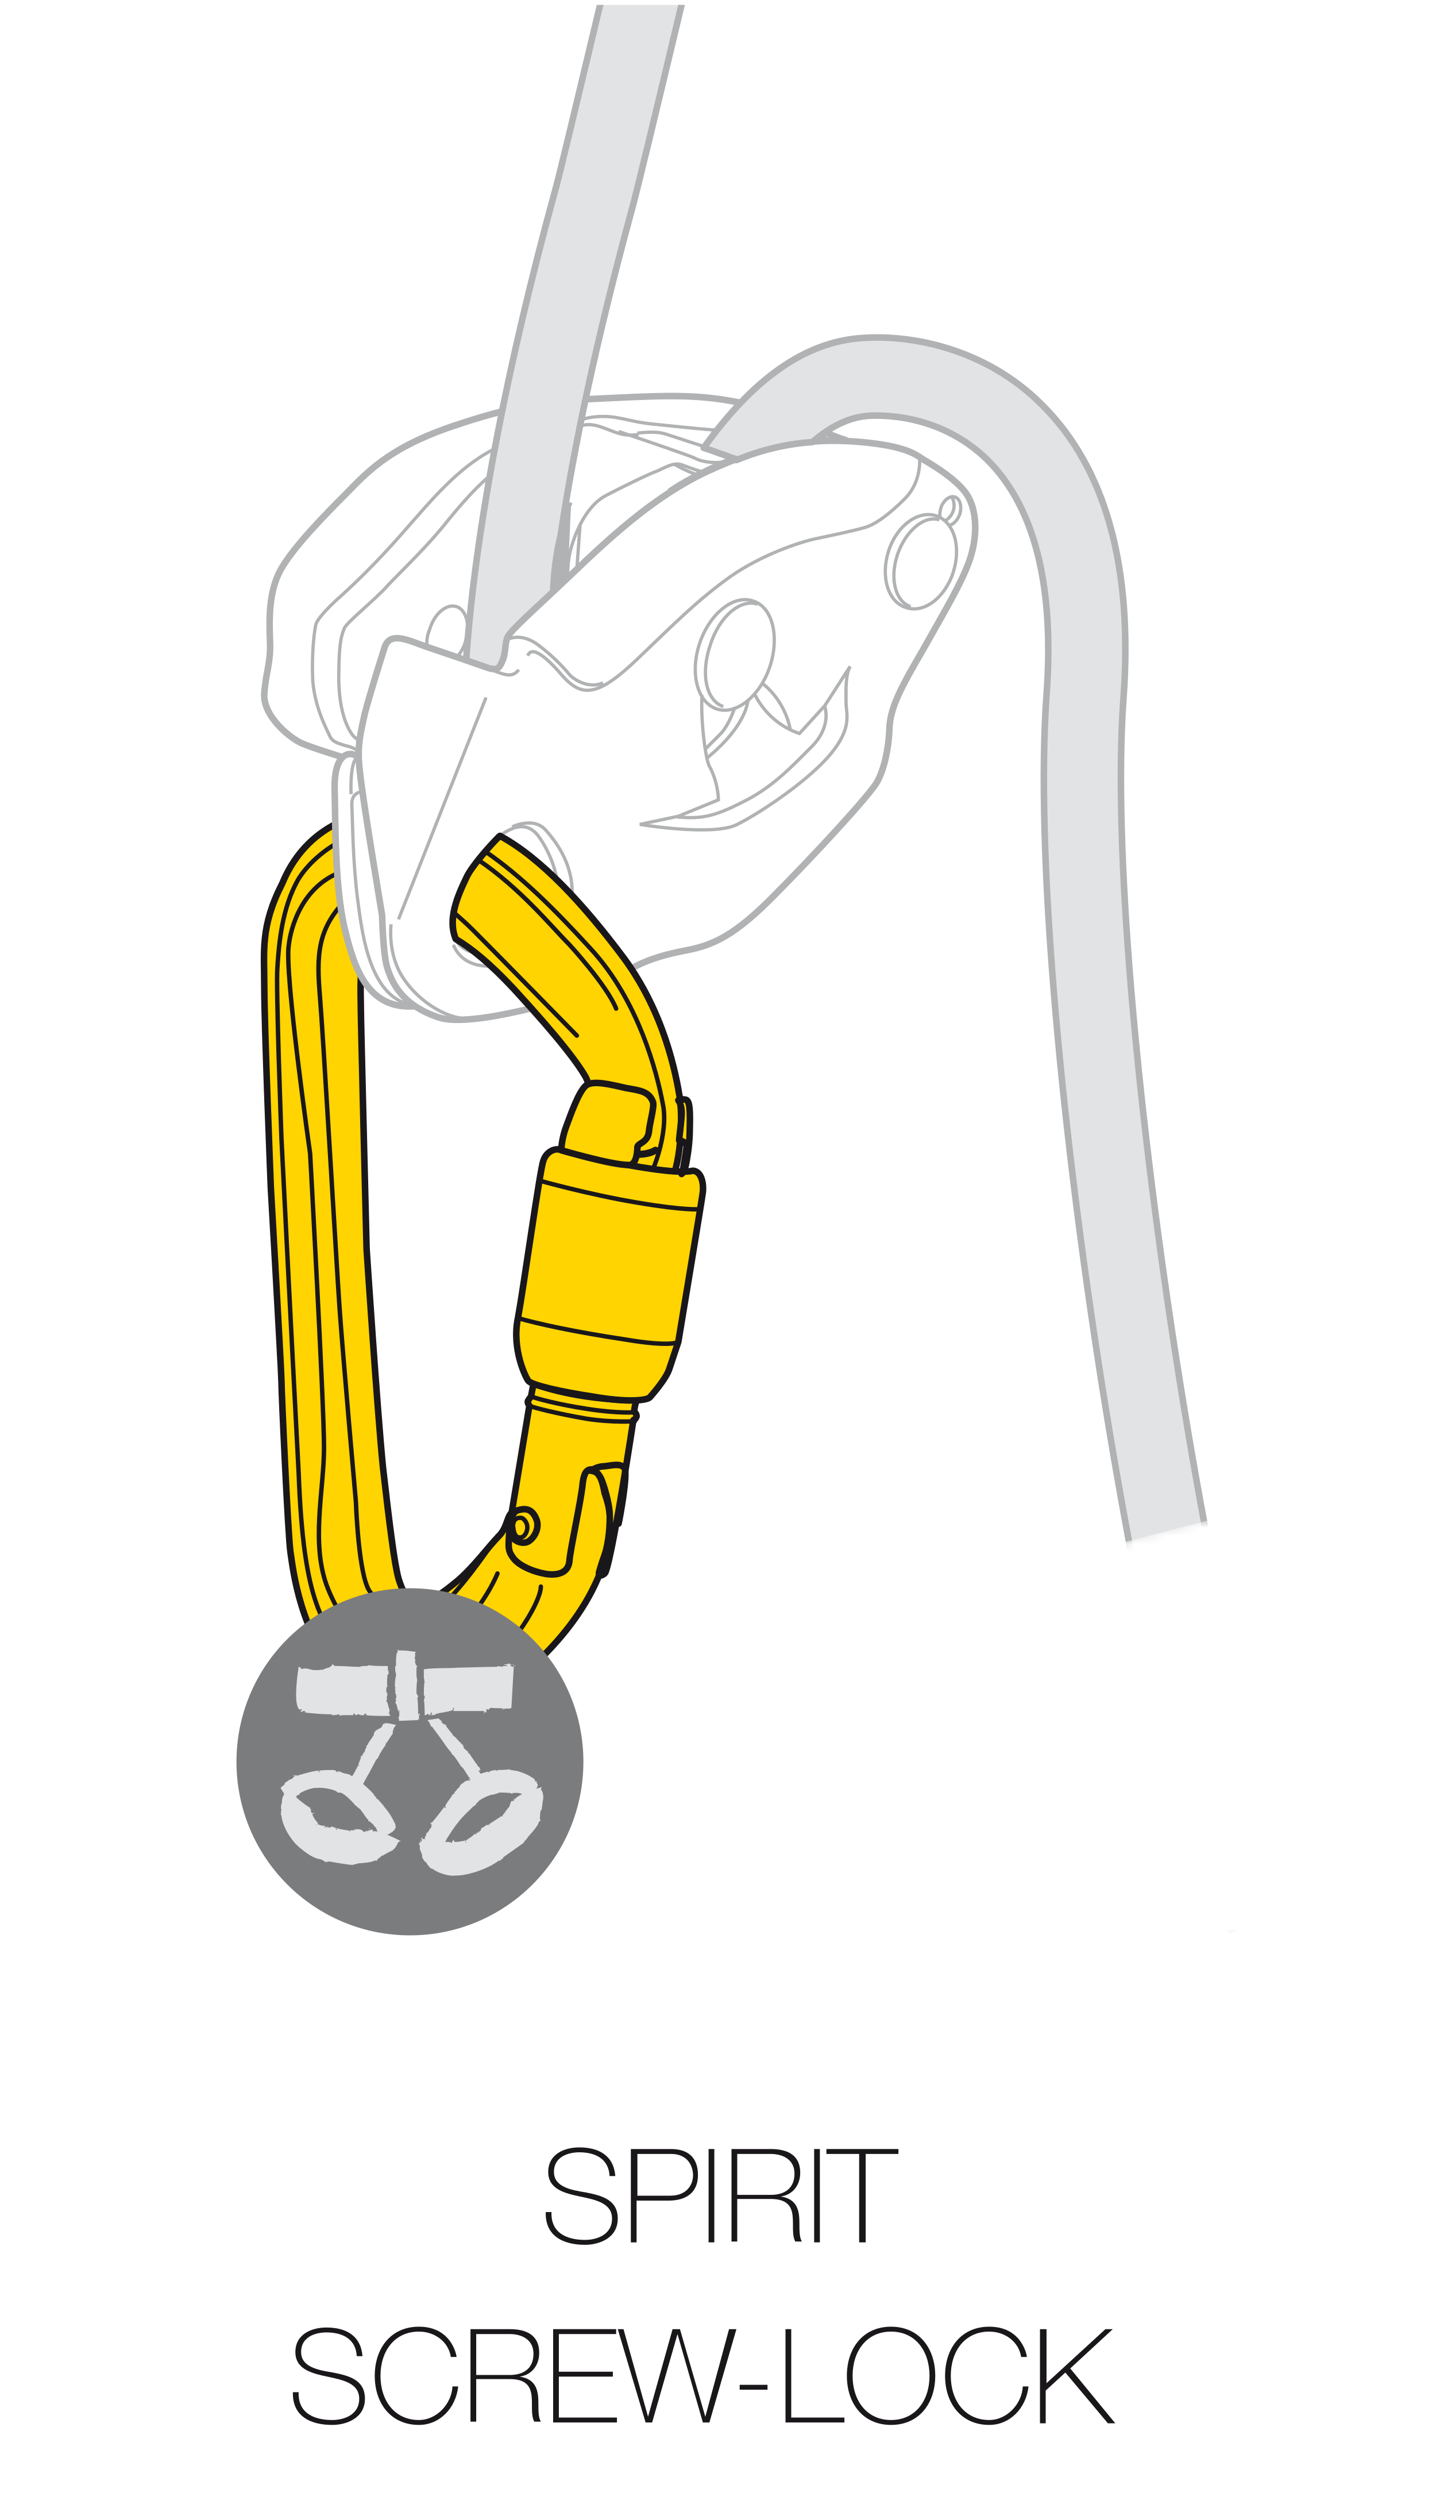
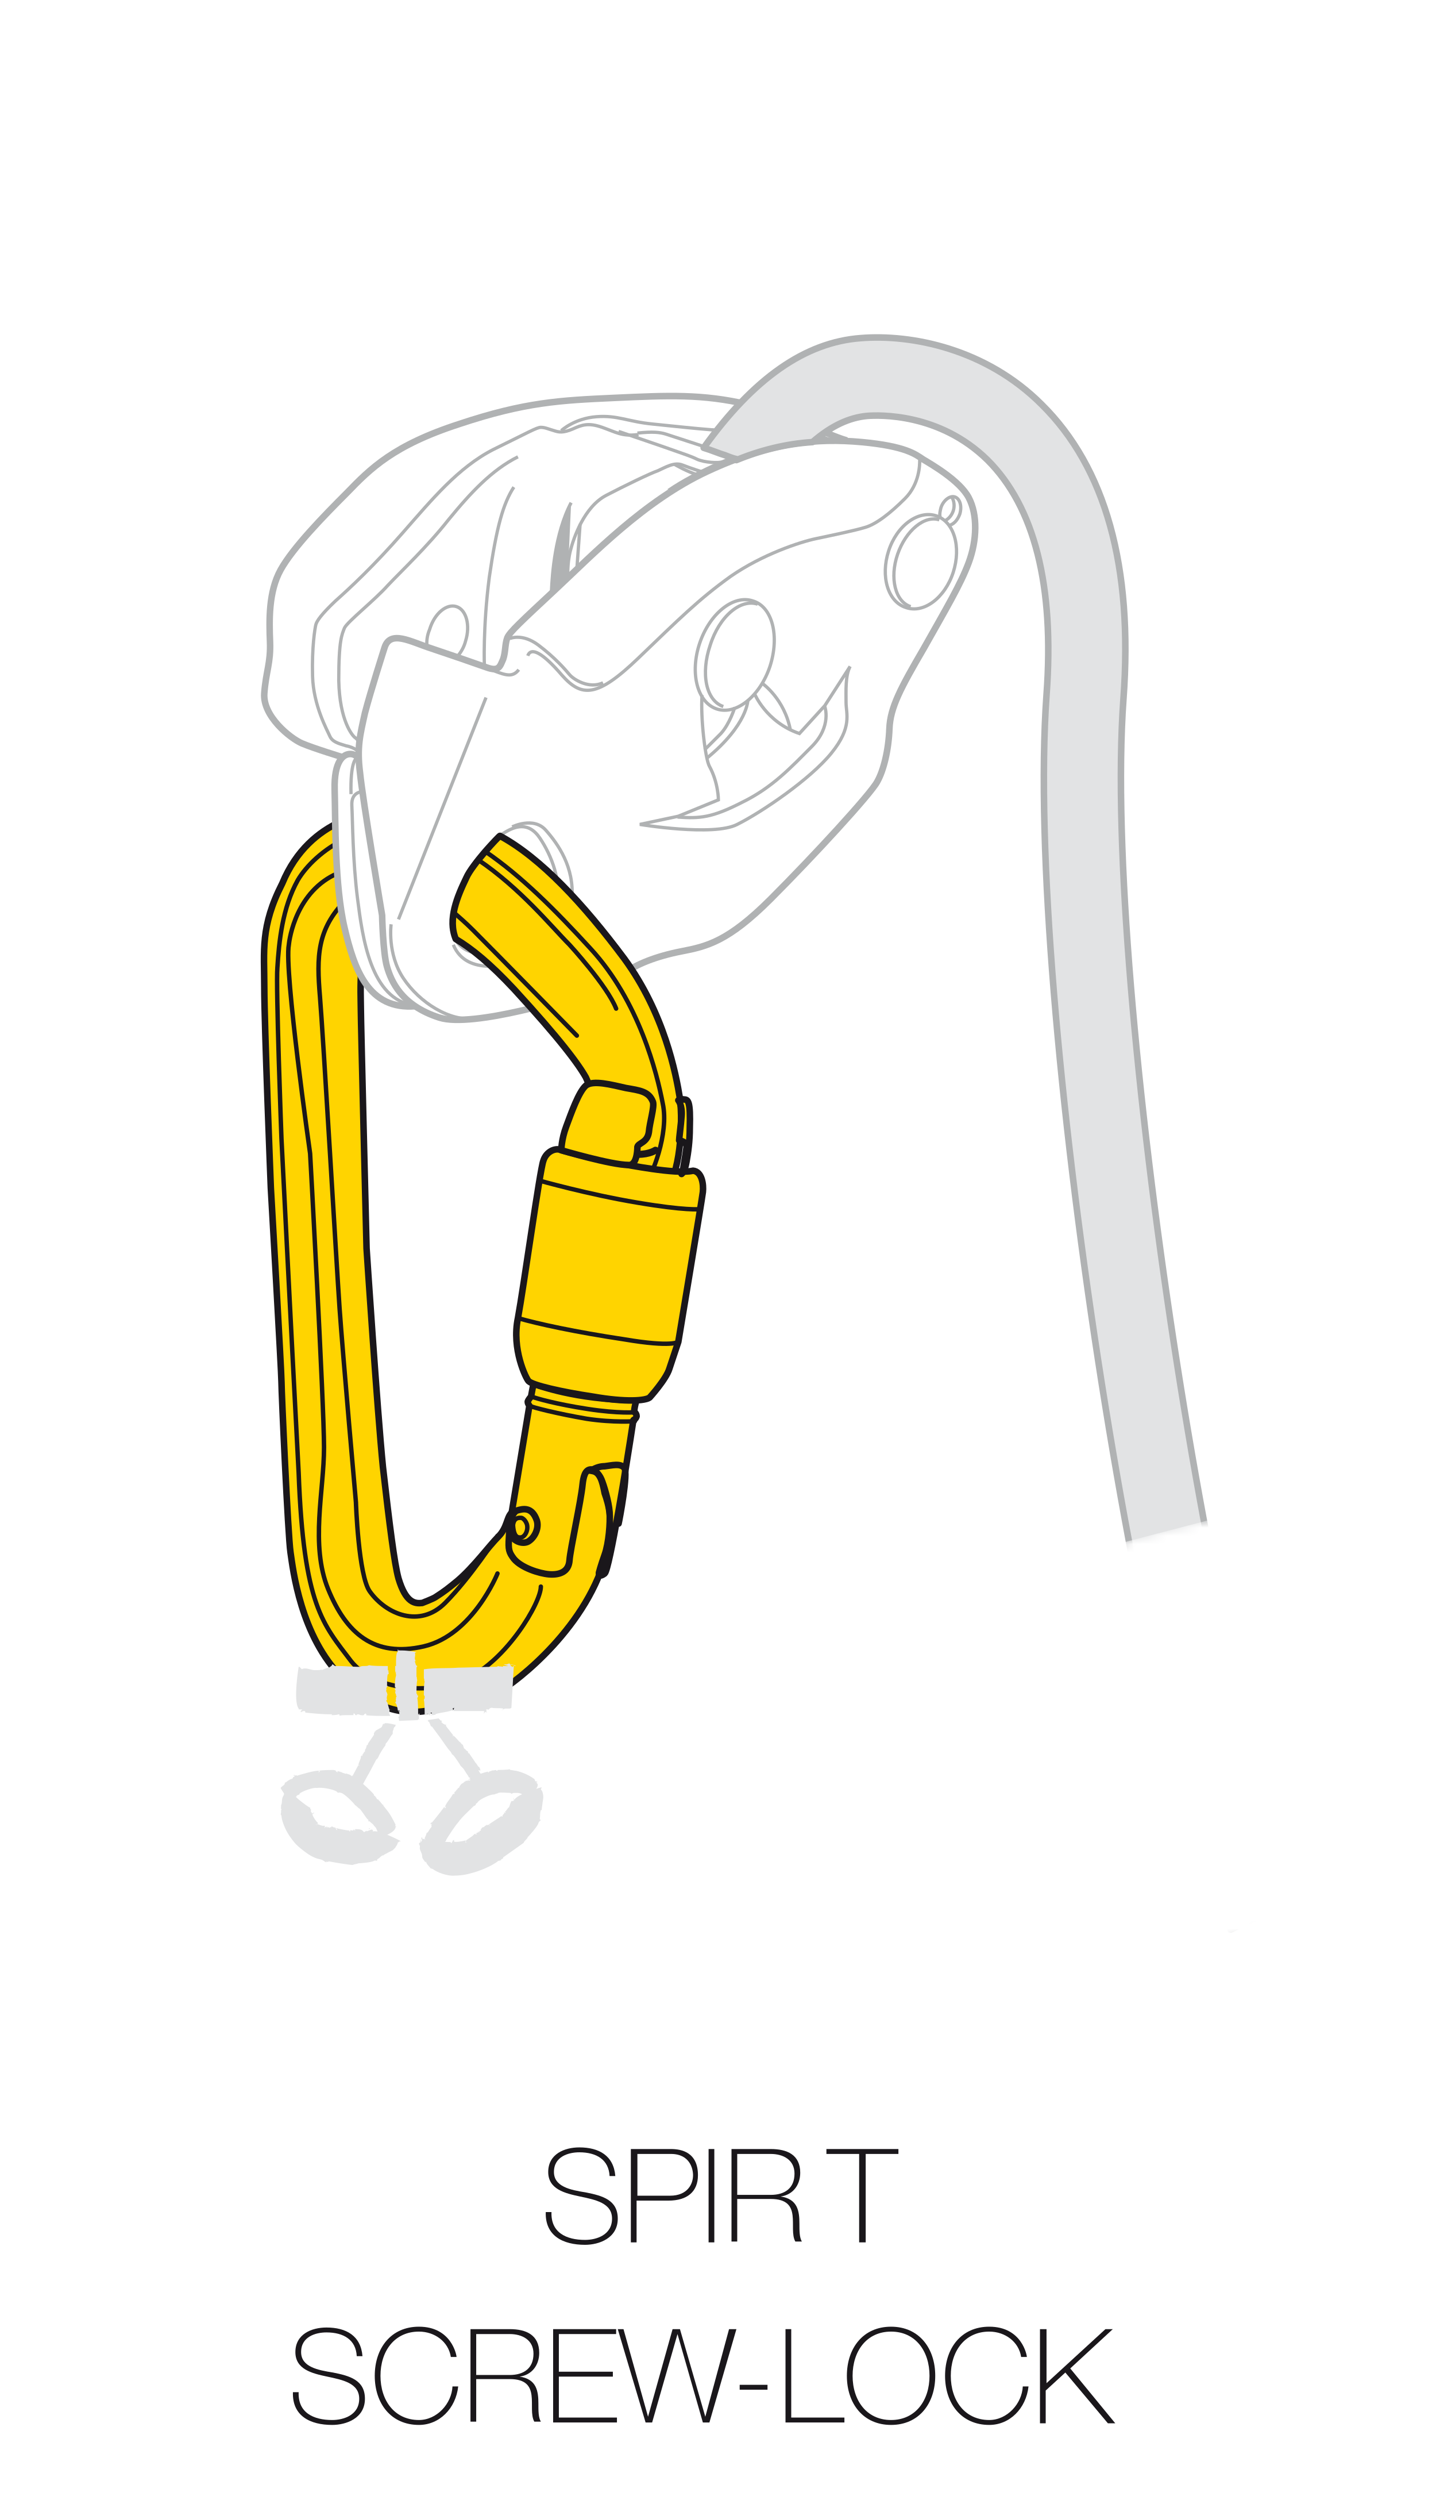
<svg xmlns="http://www.w3.org/2000/svg" xmlns:xlink="http://www.w3.org/1999/xlink" version="1.1" id="Calque_1" x="0px" y="0px" viewBox="0 0 175.5 305.4" style="enable-background:new 0 0 175.5 305.4;" xml:space="preserve">
  <style type="text/css">
	.st0{fill:#1A171B;}
	.st1{clip-path:url(#SVGID_2_);fill:#FFD400;stroke:#1A171B;stroke-width:0.8;stroke-linecap:round;stroke-linejoin:round;}
	
		.st2{clip-path:url(#SVGID_2_);fill:none;stroke:#1A171B;stroke-width:0.54;stroke-linecap:round;stroke-linejoin:round;stroke-miterlimit:10;}
	.st3{clip-path:url(#SVGID_2_);}
	.st4{fill:#FFFFFF;stroke:#B0B2B3;stroke-width:0.8;stroke-miterlimit:10;}
	.st5{fill:none;stroke:#B0B2B3;stroke-width:0.4;}
	.st6{fill:#E2E3E4;stroke:#B0B2B3;stroke-width:0.8;stroke-linecap:round;stroke-linejoin:round;stroke-miterlimit:10;}
	.st7{fill:#B0B2B3;stroke:#B0B2B3;stroke-width:0.4;}
	.st8{fill:#FFFFFF;stroke:#B0B2B3;stroke-width:0.4;}
	.st9{fill:#7B7C7E;}
	.st10{fill:#E2E3E4;}
	
		.st11{clip-path:url(#SVGID_2_);fill:none;stroke:#1A171B;stroke-width:0.864;stroke-linecap:round;stroke-linejoin:round;stroke-miterlimit:10;}
	.st12{fill:#FFD400;stroke:#1A171B;stroke-width:0.8;stroke-linecap:round;stroke-linejoin:round;}
	.st13{fill:none;stroke:#1A171B;stroke-width:0.54;stroke-linecap:round;stroke-linejoin:round;stroke-miterlimit:10;}
	.st14{clip-path:url(#SVGID_2_);fill:none;stroke:#1A171B;stroke-width:0.8;stroke-linecap:round;stroke-linejoin:round;}
	
		.st15{clip-path:url(#SVGID_2_);fill:#E2E3E4;stroke:#B0B2B3;stroke-width:0.8;stroke-linecap:round;stroke-linejoin:round;stroke-miterlimit:10;}
	.st16{filter:url(#Adobe_OpacityMaskFilter);}
	.st17{clip-path:url(#SVGID_2_);fill:url(#SVGID_4_);}
	.st18{clip-path:url(#SVGID_2_);mask:url(#SVGID_3_);fill:#FFFFFF;}
	.st19{fill:none;}
</style>
  <g>
    <path class="st0" d="M74.5,265.8c-0.1-2-1.6-2.9-3.7-2.9c-1.3,0-3.1,0.5-3.1,2.4c0,1.8,2,2.2,3.9,2.5c2,0.4,3.9,0.9,3.9,3.2   c0,2.4-2.3,3.2-4,3.2c-2.7,0-4.9-1.1-4.8-4h0.7c-0.1,2.5,1.8,3.4,4.1,3.4c1.4,0,3.3-0.6,3.3-2.6c0-1.9-2-2.3-3.9-2.7   c-1.9-0.4-3.9-0.9-3.9-3c0-2.2,2-3,3.8-3c2.4,0,4.2,1,4.4,3.5H74.5z" />
    <path class="st0" d="M77.2,262.5H82c1.3,0,3.3,0.4,3.3,3.2c0,2-1.3,3.1-3.6,3.1h-3.9v5.1h-0.7V262.5z M77.9,268.2h4   c2.1,0,2.8-1.4,2.8-2.5c0-0.8-0.4-2.6-2.7-2.6h-4.1V268.2z" />
    <path class="st0" d="M86.6,262.5h0.7v11.4h-0.7V262.5z" />
    <path class="st0" d="M89.4,262.5h4.8c2,0,3.6,0.7,3.6,2.9c0,1.5-0.9,2.7-2.4,2.9v0c2.1,0.3,2.3,1.8,2.3,3.3c0,0.9,0,1.7,0.3,2.2   h-0.8c-0.9-1.6,1-5.2-3-5.2h-4.1v5.2h-0.7V262.5z M94.2,268.1c1.7,0,2.9-0.8,2.9-2.6c0-1.7-1.4-2.4-2.9-2.4h-4.1v5H94.2z" />
-     <path class="st0" d="M99.5,262.5h0.7v11.4h-0.7V262.5z" />
    <path class="st0" d="M101,263.1v-0.6h8.8v0.6h-4v10.8H105v-10.8H101z" />
    <path class="st0" d="M43.6,287.8c-0.1-2-1.6-2.9-3.7-2.9c-1.3,0-3.1,0.5-3.1,2.4c0,1.8,2,2.2,3.9,2.5c2,0.4,3.9,0.9,3.9,3.2   c0,2.4-2.3,3.2-4,3.2c-2.7,0-4.9-1.1-4.8-4h0.7c-0.1,2.5,1.8,3.4,4.1,3.4c1.4,0,3.3-0.6,3.3-2.6c0-1.9-2-2.3-3.9-2.7   c-1.9-0.4-3.9-0.9-3.9-3c0-2.2,2-3,3.8-3c2.4,0,4.2,1,4.4,3.5H43.6z" />
    <path class="st0" d="M55.1,287.9c-0.3-1.9-2-3.1-3.9-3.1c-3,0-4.7,2.4-4.7,5.4s1.7,5.4,4.7,5.4c2.2,0,4-2,4.1-4.1H56   c-0.3,2.7-2.3,4.7-4.8,4.7c-3.4,0-5.4-2.6-5.4-6s2-6,5.4-6c4,0,4.6,3.5,4.6,3.7H55.1z" />
    <path class="st0" d="M57.5,284.5h4.8c2,0,3.6,0.7,3.6,2.9c0,1.5-0.9,2.7-2.4,2.9v0c2.1,0.3,2.3,1.8,2.3,3.3c0,0.9,0,1.7,0.3,2.2   h-0.8c-0.9-1.6,1-5.2-3-5.2h-4.1v5.2h-0.7V284.5z M62.3,290.1c1.7,0,2.9-0.8,2.9-2.6c0-1.7-1.4-2.4-2.9-2.4h-4.1v5H62.3z" />
    <path class="st0" d="M75.4,295.3v0.6h-7.8v-11.4h7.7v0.6h-7v4.6h6.6v0.6h-6.6v5H75.4z" />
    <path class="st0" d="M75.5,284.5h0.7l3,10.7h0l3-10.7h0.9l3.1,10.7h0l2.9-10.7H90l-3.3,11.4h-0.8l-3.1-10.8h0l-3.1,10.8h-0.8   L75.5,284.5z" />
    <path class="st0" d="M90.4,291.9v-0.6h3.4v0.6H90.4z" />
    <path class="st0" d="M96,284.5h0.7v10.8h6.5v0.6H96V284.5z" />
    <path class="st0" d="M108.9,296.2c-3.4,0-5.4-2.6-5.4-6s2-6,5.4-6c3.4,0,5.4,2.6,5.4,6S112.3,296.2,108.9,296.2z M108.9,295.6   c3,0,4.7-2.4,4.7-5.4s-1.7-5.4-4.7-5.4c-3,0-4.7,2.4-4.7,5.4S105.9,295.6,108.9,295.6z" />
    <path class="st0" d="M124.8,287.9c-0.3-1.9-2-3.1-3.9-3.1c-3,0-4.7,2.4-4.7,5.4s1.7,5.4,4.7,5.4c2.2,0,4-2,4.1-4.1h0.7   c-0.3,2.7-2.3,4.7-4.8,4.7c-3.4,0-5.4-2.6-5.4-6s2-6,5.4-6c4,0,4.6,3.5,4.6,3.7H124.8z" />
    <path class="st0" d="M127.2,284.5h0.7v6.6l7.2-6.6h0.9l-5.2,4.8l5.5,6.7h-0.9l-5.2-6.2l-2.4,2.2v4h-0.7V284.5z" />
  </g>
  <g>
    <defs>
      <rect id="SVGID_1_" x="-3.8" y="0.6" width="175.5" height="251.1" />
    </defs>
    <clipPath id="SVGID_2_">
      <use xlink:href="#SVGID_1_" style="overflow:visible;" />
    </clipPath>
    <path class="st1" d="M72.5,179.7c-0.8-0.2-2.1-0.1-2.4-0.1c-0.3,0-0.6,0.2-0.7,0.2c-0.2,0-6.3,4.3-6.9,5c-0.6,0.6-0.5,1.8-1.6,2.9   c-1.1,1.1-3,3.7-5,5.4c-1.1,0.9-1.6,1.3-2.7,2c-0.3,0.2-1.6,0.7-1.6,0.7c-0.9,0.1-2,0-2.9-3c-0.5-1.8-1.1-6.6-1.9-13.6   c-0.7-7-2-26.7-2-26.7s-0.7-27.7-0.7-29.3c0-1.6-0.4-8.6,1.8-10c0.5-0.5,1.2-1.1,1.6-1.1c0.4,0,2.1,0.1,3.7,0.7   c0.7,0.2,1.9,0.7,3.4,1.5c-0.6-2.1,0.3-4.3,1.1-6.4c0.9-2.4,3.1-3.9,4.6-5.9c-4.5-2.4-5.4-2.3-6.3-2.6c-0.8-0.3-5-0.7-6.7-0.5   c-1.7,0.2-9.4,0.8-12.8,9c-2.7,5.3-2.2,8.2-2.2,12.7s0.8,24.5,0.8,24.5s1.3,22.5,1.3,23.7c0,1.2,0.8,18.8,1.1,20.8   c0.3,2,1.2,10.3,6.4,15.4c5.1,5.1,9.3,4.1,10.8,3.9c1.5-0.2,5.9-0.9,8.2-2.2c2.3-1.3,11.1-8.1,13.3-17.3c0.8-3.5,0.2-5.6-0.3-7   C73.6,180.8,73.3,179.9,72.5,179.7z" />
    <path class="st2" d="M66.1,193.8c0,2-4.2,9-9,11.2c-4.8,2.2-11.4,1.4-14.2-2.1c-3.4-4.5-5.8-6.7-6.4-23c-1-18.9-2.1-40.8-2.1-40.8   s-0.7-18.7-0.5-20.9c0.2-3.2,0.6-7.3,2.5-10.7c2-3.4,8.4-8.4,16.4-5.5" />
    <path class="st2" d="M42.3,109.9c-3.6,3.6-3.6,7-3.2,11.8c0.4,4.8,2,32.3,2.4,38.1c0.4,5.7,2,23.7,2,23.7s0.3,9,1.7,10.9   c2,2.8,6.1,4.5,9.2,1.4c3.1-3.1,6.4-8.2,6.4-8.2" />
    <path class="st2" d="M60.8,192.2c0,0-3,7.5-9,8.9c-6.1,1.4-9.5-1.6-11.7-7c-2.2-5.4-0.5-12-0.5-17.3c0-5.3-1.7-35.9-1.7-35.9   s-3.2-22.4-2.6-25.5c0,0,0.5-5.7,5.1-8.3c3.7-2.1,7.4-0.4,9.4,0.5" />
    <g class="st3">
      <g>
        <path class="st4" d="M41.9,92.5c0,0-3.6-1.1-5-1.7c-1.4-0.6-4.8-3.3-4.6-6.1c0.2-2.7,0.8-3.7,0.7-6.3c-0.1-2.6-0.2-6.1,1.3-8.8     c1.5-2.7,5.2-6.5,8.1-9.4c2.9-3,5.7-5.8,13.7-8.4c8.1-2.7,12.4-2.9,19-3.2c6.6-0.3,10.7-0.5,16.3,0.8c5.5,1.3,9.3,3.6,12.1,4.4" />
        <path class="st5" d="M43.9,91.9c0,0-0.5-0.6-1.6-0.8c-1-0.3-1.7-0.5-2-1.2c-0.3-0.7-2-3.7-2.1-7.3c-0.1-3.6,0.3-5.9,0.4-6.3     c0.1-0.4,0.6-1.2,2.4-2.9c1.8-1.6,4.7-4.3,8.2-8.3c3.6-4.1,6.8-8,11.1-10.2c4.3-2.1,5.3-2.7,5.8-2.7c0.5,0,0.9,0.2,1.6,0.4     c0.6,0.2,1.1,0.3,2.3-0.2c1.1-0.5,1.9-0.8,3.6-0.2c1.7,0.6,2.4,1.1,4.2,0.9c1.9-0.2,2.7-0.1,3.4,0.1c0.7,0.2,8.8,2.9,8.8,2.9" />
        <path class="st5" d="M52.2,79c-0.1-0.6,0-1.4,0.3-2.1c0.6-2,2.1-3.2,3.3-2.8c1.2,0.4,1.7,2.3,1.1,4.2c-0.2,0.8-0.6,1.4-1,1.9" />
        <path class="st5" d="M44,90.8c0,0-0.3-0.5-0.6-0.7c-0.3-0.2-1.9-2-2-7c0-5,0.4-5.6,0.7-6.4c0.4-0.8,3.7-3.4,5.3-5.2     c1.6-1.7,4.8-4.7,7.4-8c2.7-3.3,5.3-6.1,8.5-7.7" />
        <path class="st5" d="M59.2,81.4c0,0-0.2-4.7,0.6-10.9c0.9-6.2,1.7-9,3-11" />
        <path class="st5" d="M68.6,52.6c0,0,1.6-1.5,4.3-1.7c2.6-0.2,3.8,0.6,6.9,0.9c3.1,0.3,7.9,0.9,11.6,0.9c3.7,0,8.7-0.1,9.8,0.3" />
        <path class="st5" d="M94.3,52.6l1.1,0.3c0,0-2,0.1-2.5,2.1" />
        <line class="st5" x1="98.5" y1="52.6" x2="101.4" y2="53.7" />
-         <path class="st6" d="M110.8-115.4c-2.5,10.2-31.4,133.1-33.5,140.7c-4.5,16.5-7.2,29.6-8.7,39.6c-0.5,3.4-0.8,6.4-1.2,9     c-1.5,11,0.4,15.7,0.5,15.8l-11.1,1.4l0,0c-0.1-0.9-1.6-21.9,11.2-68.4C69.8,16,98.6-106,101-115.4" />
+         <path class="st6" d="M110.8-115.4c-4.5,16.5-7.2,29.6-8.7,39.6c-0.5,3.4-0.8,6.4-1.2,9     c-1.5,11,0.4,15.7,0.5,15.8l-11.1,1.4l0,0c-0.1-0.9-1.6-21.9,11.2-68.4C69.8,16,98.6-106,101-115.4" />
        <path class="st4" d="M43.9,92.8c0,0-0.3-0.7-1.1-0.7c-0.8,0-2,0.8-1.9,4.4c0.1,3.7,0,11.7,1.2,16.8c1.2,5.1,2.9,10.1,8.7,9.6" />
        <path class="st4" d="M47,79.1c0,0-1.7,5.3-2.4,8c-0.6,2.7-1,4.2-0.6,7.3c0.3,3.1,2.7,17.4,2.7,17.4s0.1,4.6,0.6,6.3     c0.5,1.7,1.7,4.7,6.4,6.2c4.1,1.3,16.4-2.5,18.1-3.1c0,0,3-1.2,4.5-2.3c1.4-1.1,3.9-2.1,7-2.7c3.1-0.6,5.7-1.2,10.9-6.4     c5.2-5.2,12.2-12.8,13-14.3c0.8-1.4,1.4-3.9,1.5-6.5c0.1-2.6,1.4-5,4.2-9.8c2.7-4.8,4.5-7.8,5.5-10.5c1-2.7,1.1-5.8,0-7.9     c-1.1-2.1-4.6-4.1-5.6-4.7c-0.9-0.6-2.1-1.6-7.5-2.1c-5.5-0.5-11.2,0-18.9,3.6c-7.7,3.6-14,10.2-18.4,14.3c-4.4,4.1-5.7,5.3-6,6     c-0.3,0.8-0.2,1.7-0.5,2.6c-0.4,0.9-0.5,1.6-2.1,1c-1.7-0.6-4.3-1.5-6.7-2.3C50.2,78.4,47.7,76.9,47,79.1z" />
        <path class="st5" d="M112.6,55.9c0,0-0.2,0-0.2,0.4c0,0.4,0,2.8-1.8,4.6c-1.8,1.8-3.5,3.1-4.8,3.5c-1.3,0.4-4.2,1-6.1,1.4     c-1.9,0.4-6.5,1.9-10.4,4.6c-3.9,2.8-6.3,5.2-11.3,10c-5,4.8-6.9,4.8-9.3,2.1c-2.4-2.8-3.8-3.5-4.2-2.4" />
        <path class="st5" d="M62.3,78c0,0,1.5-0.7,3.5,0.8c2,1.5,3.3,3,3.8,3.6c0.5,0.6,2.4,1.8,4.1,1" />
        <path class="st5" d="M56.6,80.5c0,0,4.1,1.6,4.8,1.8c0.7,0.2,1.4,0.3,2-0.5" />
        <path class="st5" d="M44.4,96.7c0,0-1.5-0.1-1.4,1.7c0.1,1.8,0.1,6.7,0.7,11.4c0.6,4.7,1.6,12.3,6.9,13" />
        <line class="st5" x1="59.4" y1="85.2" x2="48.7" y2="112.3" />
        <path class="st5" d="M47.8,112.9c0,0-0.5,3.6,1.5,6.6c2,3,5.7,5.3,8.7,4.9" />
        <path class="st5" d="M85.8,84.9c-0.2,2.8,0.4,7.8,0.9,8.7c1.1,2,1.1,4.1,1.1,4.1l-4.9,2l-4.7,1c0,0,9,1.5,11.9,0     c3-1.5,8.9-5.5,11.5-8.7c2.6-3.2,1.8-4.8,1.8-6.2c0-1.4-0.1-3.3,0.5-4.4l-3.1,4.8l-3.1,3.4c-4.1-1.4-5.5-4.9-5.5-4.9" />
        <path class="st5" d="M100.8,86.3c0,0,0.9,2.4-1.6,4.9c-2.5,2.5-4.8,5-8.5,6.8c-3.7,1.9-5.2,2-7.9,1.8" />
        <path class="st5" d="M58.7,104.4c0,0,1.4-1.8,2.8-2.6c1.4-0.9,3.1-1.5,4.5,0.6c1.4,2.1,2.7,5.3,2,8.3c-0.7,3-3.7,4.5-5.7,5.1     c-2.1,0.6-5.1,1.5-6.7-1.1C54,112.1,56.6,106.9,58.7,104.4z" />
        <path class="st5" d="M62.6,101c0,0,2.6-1.3,4.1,0.4c1.5,1.7,3.5,4.5,3.2,8.4c-0.3,3.9-2.4,5.9-5,7.1c-2.6,1.1-7.9,2.4-9.5-1.5" />
        <path class="st5" d="M94.1,81.4c-1.2,3.6-4.1,6-6.5,5.2c-2.4-0.8-3.3-4.4-2.1-8c1.2-3.6,4.1-6,6.5-5.2     C94.4,74.1,95.3,77.7,94.1,81.4z" />
        <path class="st5" d="M88.4,86.3c-2.1-0.7-2.8-4-1.6-7.5c1.1-3.5,3.7-5.7,5.8-5" />
        <path class="st5" d="M116.5,69.9c-1,3.1-3.6,5.1-5.8,4.3c-2.2-0.7-3.1-3.8-2.1-6.9c1-3.1,3.6-5,5.8-4.3     C116.6,63.7,117.5,66.8,116.5,69.9z" />
        <path class="st5" d="M114.9,63.2c-0.1-0.4,0-0.8,0.1-1.2c0.3-0.9,1.1-1.5,1.7-1.3c0.6,0.2,0.9,1.1,0.6,2.1     c-0.3,0.8-0.8,1.3-1.4,1.4" />
        <path class="st5" d="M116.3,60.7c0.3,0.4,0.4,1.1,0.2,1.7c-0.2,0.6-0.6,1-1,1.2" />
        <path class="st5" d="M111.3,74.1c-1.9-0.6-2.6-3.5-1.6-6.4c1-2.9,3.3-4.8,5.1-4.2" />
        <path class="st5" d="M93.2,83.5c0,0,2.7,1.9,3.4,5.7" />
        <path class="st5" d="M91.4,85.5c0,0,0,3-5,7.1" />
        <path class="st5" d="M89.8,86.4c0,0-0.6,2-1.7,3.2c-1.1,1.1-2,2-2,2" />
        <path class="st5" d="M43.5,92.7c0,0-0.7,0.4-0.6,4.3" />
        <path class="st7" d="M69.8,61.4c-2,3.8-2.3,8.8-2.4,10.7l2-1.9" />
        <line class="st5" x1="70.9" y1="64" x2="70.5" y2="69.5" />
        <path class="st8" d="M77.9,52.9c1.9-0.2,2.7-0.1,3.4,0.1c0.6,0.2,7.1,2.3,8.5,2.8c0,0-4.6,1.7-8.1,4.1" />
        <path class="st5" d="M75.6,52.7c0,0,5.6,1.9,6.7,2.3c1.1,0.4,2.1,0.7,2.9,1.1c0.9,0.4,2.6,0.5,3.2,0.3" />
        <path class="st5" d="M82.4,56.7c0,0,1.7,1,2.9,1.3" />
        <path class="st5" d="M69.4,70.5c0,0-0.1-1.6,0.3-3.2c0.4-1.6,1.7-5.4,4.4-6.8c2.1-1.1,5.4-2.7,6.3-3c0.9-0.4,2-1.1,3-0.7     c1,0.4,2.6,0.9,2.6,0.9" />
      </g>
    </g>
    <g class="st3">
-       <path class="st9" d="M71.3,215.2c0,11.7-9.5,21.2-21.2,21.2c-11.7,0-21.2-9.5-21.2-21.2c0-11.7,9.5-21.2,21.2-21.2    C61.8,194,71.3,203.5,71.3,215.2z" />
      <path class="st10" d="M48.7,223.8c0-0.1,0-0.1,0-0.2C48.7,223.7,48.7,223.8,48.7,223.8z" />
      <polygon class="st10" points="48.7,223.6 48.7,223.6 48.7,223.6   " />
      <path class="st10" d="M46.4,220L46.4,220c-0.2-0.1,0-0.1-0.2-0.2c-0.2,0-0.2-0.3-0.3-0.3c0,0-0.1-0.1,0-0.1    c-0.1,0-0.1-0.1-0.1-0.1c0,0,0,0,0,0.1l-0.1-0.1c0-0.1,0-0.1,0-0.1c-0.2-0.3-1.6-1.6-2-1.8c0,0.1,0.1,0.1,0.1,0.2    c-0.1,0-0.1-0.1-0.2-0.1c0-0.1-0.2-0.2-0.2-0.3l-0.1,0l0-0.1c-0.5-0.2-0.1,0-0.5-0.3c-0.2-0.1-0.4-0.1-0.5-0.2c0,0,0,0.1,0,0.1    c0-0.1-0.2,0-0.2-0.1c-0.1,0-0.3-0.1-0.2,0c0-0.1-0.2-0.1-0.1-0.1c-0.1,0-0.1-0.1-0.2-0.1l0.1,0.1c-0.2-0.1-0.3-0.2-0.5-0.1    l0.1,0.1c-0.1,0-0.2-0.1-0.3-0.2l0.1,0c-0.2-0.1-0.4-0.1-0.5-0.1l0.1,0c-0.2,0-1.5,0-1.7,0.1l0.1,0.1l-0.2,0.1    c0,0,0.1-0.2,0.1-0.2c-0.4-0.1-2.4,0.5-2.7,0.6c-0.1,0-0.1-0.1-0.1-0.1c-0.2,0.1,0,0.1-0.2,0.1c0,0,0-0.1,0-0.1    c-0.1,0-0.1,0-0.1,0.1c0.1,0,0.1,0.1,0.1,0.1l-0.2,0.1l0,0c0,0,0,0.2-0.2,0.2c-0.3,0.1-0.5,0.3-0.8,0.5c0,0,0-0.1,0.1-0.1    c0,0-0.1,0.1-0.1,0.1c0.1,0-0.1,0.1,0,0.1c-0.1,0.2-0.4,0.3-0.5,0.5c0,0.1,1.1,1.7,1.2,1.8c0,0-0.1,0-0.1,0c0,0,0.1,0,0.1-0.1    l0-0.1c0.1-0.1,0,0,0.1-0.1c0,0,0,0.1-0.1,0.2c0,0,0.1-0.1,0.1-0.1c0.1,0,0,0.1,0.1,0c0-0.1,0.1-0.1,0.1-0.2l0,0    c0.2-0.1,0.1-0.2,0.3-0.3v0c0.1,0,0.1-0.1,0.2-0.1c0,0-0.1,0,0-0.1c0.1,0,0.2-0.1,0.3-0.1l0-0.1c0.3-0.3,1.7-0.8,2.1-0.7l0,0    c0.6-0.1,1.8,0.1,2.4,0.4c0.1,0.1,0.2,0.2,0.3,0.2c0-0.1,0-0.1,0-0.1c0.3,0.2,0,0,0.3,0.1c0.4,0.1,1.5,1.2,1.7,1.5    c0.2,0.1,0.3,0.3,0.5,0.4h0c0.2,0.1,0.8,1.1,1,1.3l0,0c0.2,0.1,0.1,0.2,0.1,0.3c0.1-0.1,0.2,0,0.3,0.1l0,0    c0.1,0.1,0.3,0.2,0.4,0.4l0,0c0.1,0.1,0.3,0.3,0.3,0.4c0.1,0.2,0.2,0.6,0.4,0.8l0,0.3l0,0c0,0,1.8-0.6,1.9-1.2l0.1,0l-0.1-0.1    c0-0.1-0.1-0.1-0.1-0.1l0.1,0.1c0-0.1,0-0.1,0.1,0c0,0,0-0.1,0-0.1c0,0,0,0,0,0c0,0-0.1-0.1-0.1-0.1c0-0.1,0.1-0.1,0-0.2    c-0.3-0.6-0.6-1.2-1.1-1.8c0,0,0,0,0,0l-0.4-0.5c0-0.1,0-0.1,0-0.1C47.1,220.9,46.4,220,46.4,220z" />
      <path class="st10" d="M45.2,223.3c-0.1,0-0.1,0.1-0.2,0.1C45.2,223.4,45.2,223.4,45.2,223.3z" />
      <polygon class="st10" points="45.1,223.4 45.1,223.4 45.1,223.4   " />
      <path class="st10" d="M43.4,223.4l0,0.2c-0.1,0-0.1-0.2-0.2-0.1c0,0.2-0.2,0-0.2,0.1c0,0-0.1,0-0.1-0.1c0,0.1-0.1,0-0.1,0.1    c0,0,0,0,0,0.1l-0.1,0c0,0,0-0.1,0-0.1c-0.2,0-1.3-0.2-1.6-0.3c0,0.1,0.1,0.1,0.1,0.2c-0.1,0.1-0.1,0-0.1,0c0-0.2-0.1-0.1-0.1-0.3    l-0.1,0.1l0-0.1c-0.3,0-0.1,0-0.3-0.1c0,0-0.2,0-0.1,0.1c-0.1,0-0.1,0-0.2,0c0,0,0,0.1,0,0.1c0-0.1-0.2,0-0.1-0.1    c-0.1,0-0.2-0.1-0.2,0.1c0-0.1-0.1-0.1,0-0.2c0,0,0,0-0.1,0l0,0.1c-0.1,0-0.1-0.1-0.2,0l0,0.1c0,0-0.1,0,0-0.2c0,0,0.1,0,0.1,0    c-0.1,0-0.1-0.1-0.2-0.1l0,0c-0.2,0.1-0.7-0.2-0.9-0.2l0,0.1l-0.1,0c0,0,0.3-0.2,0.3-0.2c-0.2-0.1-0.8-1-0.7-1.1    c0-0.1,0.2-0.1,0.2-0.1c0-0.1-0.1,0-0.1-0.1c0,0,0.1,0,0.1,0c0,0,0,0,0,0c0,0-0.2,0.1-0.3,0.1c0,0,0-0.1,0-0.1l0.1,0    c0,0-0.2,0-0.2-0.1c0-0.1,0-0.2,0-0.3c0.1,0,0.1,0,0.1,0c0,0,0,0,0,0c-0.1,0-0.1,0-0.1,0c-0.2-0.1,0-0.1-0.1-0.2    c-0.1,0-0.8-0.5-1.4-1c-0.6-0.5-1.1-1.2-1.2-1.3c0.1-0.1,0.2-0.2,0.2-0.2c-0.1,0-0.2,0.1-0.3,0.2l0.1,0.1c-0.1,0.2-0.1,0-0.2,0.2    c-0.1-0.1,0-0.3,0.2-0.4c-0.1,0.1-0.3,0.3-0.3,0.4c-0.1,0.1-0.1-0.1-0.2,0.1c-0.1,0.2-0.1,0.4-0.2,0.5l0,0c-0.2,0.4-0.1,0.7-0.2,1    l0,0c-0.1,0.1,0,0.4-0.1,0.6c0-0.1,0.1-0.1,0.1,0c-0.1,0.2,0,0.4-0.1,0.6l0.1,0.2c0,0.4,0.3,1.3,0.7,2c0.4,0.7,0.9,1.3,1.1,1.5    l0,0c0.3,0.3,0.9,0.8,1.5,1.2c0.3,0.2,0.7,0.4,1,0.5c0.3,0.1,0.5,0.1,0.7,0.2c0.3,0.2,0.3,0.2,0.5,0.3c-0.1-0.1,0-0.1,0-0.1    c0.4,0.1,0-0.1,0.5,0c0.5,0.1,2.3,0.4,2.7,0.4c0.2-0.1,0.5-0.1,0.7-0.2l0,0c0.2,0,1.6-0.1,1.9-0.3l0,0c0.2-0.1,0.2,0,0.4,0    c-0.1-0.1,0.1-0.3,0.2-0.3l0,0c0.1-0.1,0.3-0.3,0.5-0.4l0,0.1c0.1-0.2,0.5-0.3,0.6-0.4c0.2-0.1,0.4-0.2,0.6-0.3    c0.1-0.1,0.2-0.2,0.3-0.3c0.1-0.2,0.3-0.4,0.3-0.6c0.2-0.2,0.3-0.2,0.4-0.2l0,0c0,0-2.6-1.4-3.4-1.2l-0.1,0l0,0.1    c0-0.1,0.1-0.1,0-0.1c0,0,0,0.1,0,0.1c0-0.1-0.1-0.1-0.1,0v-0.1c0,0,0,0,0,0.1c0.1-0.1,0.2-0.1,0.2-0.2c0,0-0.1-0.1-0.1-0.1    c0-0.1-0.4,0.1-0.7,0.2c0,0,0,0,0-0.1c-0.1,0.1-0.2,0.1-0.3,0.2c0,0-0.1-0.1-0.1-0.1C44.1,223.3,43.4,223.5,43.4,223.4z" />
      <path class="st10" d="M65.6,218c0-0.1-0.1-0.2-0.2-0.2C65.4,217.8,65.5,217.9,65.6,218z" />
      <polygon class="st10" points="65.4,217.7 65.4,217.7 65.4,217.7   " />
      <path class="st10" d="M60.8,216.2l0,0.1c-0.2,0-0.1-0.1-0.3-0.1c-0.1,0.1-0.4,0-0.4,0.1c0,0-0.1,0-0.1,0c0,0.1-0.1,0-0.2,0.1    c0,0,0,0,0,0l-0.1,0.1c-0.1,0-0.1,0,0-0.1c-0.4,0-2.2,0.7-2.5,1c0.1,0,0.2-0.1,0.3,0c-0.1,0.1-0.1,0.1-0.2,0.1    c-0.1-0.1-0.2,0.1-0.4,0l0,0.1l-0.1,0c-0.3,0.3-0.1,0.1-0.4,0.3c-0.2,0.2-0.2,0.3-0.3,0.4c0,0,0.1,0,0.1,0c-0.1,0-0.1,0.1-0.2,0.1    c0,0-0.2,0.2-0.1,0.2c-0.1,0-0.2,0.1-0.1,0c0,0-0.1,0.1-0.1,0.1l0.1,0c-0.1,0.1-0.3,0.2-0.3,0.3l0.1,0c-0.1,0.1-0.1,0.2-0.2,0.1    l0.1-0.1c-0.1,0.1-0.2,0.2-0.3,0.4l0,0c-0.1,0.2-0.8,1-0.8,1.3l0.1,0l-0.1,0.2c0,0-0.1-0.2-0.1-0.2c-0.2,0.3-1.3,1.7-1.5,1.9    c-0.1,0.1-0.1,0-0.1,0c-0.1,0.1,0,0.1-0.1,0.2c0,0,0,0,0-0.1c0,0.1-0.1,0.1,0,0.1c0.1,0,0.1,0,0.2,0l-0.1,0.1l0,0    c0,0,0.1,0.2,0,0.3c-0.2,0.2-0.3,0.5-0.5,0.7c0,0,0-0.1,0-0.1c0,0,0,0.1-0.1,0.1c0.1,0,0,0.1,0,0.1c0,0.2-0.2,0.4-0.2,0.6    c0.1,0.1,1.6,1.3,1.7,1.4c0,0-0.1,0.1-0.1,0.1c0,0,0.1-0.1,0.1-0.1l-0.1,0c0-0.1,0.1,0,0.1-0.1c0.1,0,0,0.1,0,0.2    c0.1-0.1,0.1-0.1,0.1-0.2c0.1-0.1,0.1,0,0.1,0c0-0.1,0-0.2,0.1-0.2l0,0c0.2-0.1,0.1-0.3,0.2-0.4l0,0c0.1,0,0.1-0.2,0.2-0.2    c0,0-0.1,0,0,0c0.1-0.1,0.1-0.2,0.2-0.2v-0.1c0.2-0.4,1.2-1.9,1.5-2.2l0,0c0.4-0.6,1.4-1.5,1.9-2c0.1,0,0.2-0.1,0.3-0.2    c-0.1,0-0.1,0,0-0.1c0.3-0.2,0,0,0.3-0.3c0.3-0.3,1.6-0.9,1.9-0.8c0.1-0.1,0.4-0.1,0.5-0.2l0,0c0.2-0.1,1.2,0,1.4,0l0,0    c0.2,0,0.1,0.1,0.3,0.1c0-0.1,0.2-0.1,0.2-0.1l0,0c0.1,0,0.3,0,0.5,0l0,0c0.1,0,0.4,0.1,0.4,0.1c0.2,0.1,0.4,0.3,0.7,0.4l0,0.2h0    c-0.1-0.1,1.5-1.1,1.3-1.8l0,0l-0.1-0.1c-0.1-0.1-0.2-0.1-0.1-0.1l0.1,0.1c-0.1-0.1,0-0.1,0.1-0.1c0,0-0.1-0.1-0.1-0.1    c0,0,0,0,0,0c-0.1,0-0.2,0-0.2-0.1c-0.1-0.1,0-0.1-0.1-0.2c-0.7-0.5-1.4-0.8-2.2-1c0,0,0,0,0,0c-0.2,0-0.5-0.1-0.7-0.1    c-0.1,0-0.1-0.1-0.1-0.1C62.1,216.2,60.8,216.2,60.8,216.2z" />
      <g>
        <path class="st10" d="M62.8,219.6c-0.1,0.1,0,0.2,0,0.3C62.8,219.7,62.8,219.6,62.8,219.6z" />
        <polygon class="st10" points="62.7,219.8 62.7,219.8 62.7,219.8    " />
        <path class="st10" d="M51.5,224.5v0.1C51.5,224.6,51.5,224.5,51.5,224.5z" />
        <path class="st10" d="M61.7,221.3l0.1,0.1c-0.1,0.1-0.2-0.1-0.2,0c0.1,0.2-0.2,0.2-0.1,0.3c0,0-0.1,0-0.1,0     c0.1,0.1,0,0.1-0.1,0.1c0,0,0,0,0.1,0l0,0.1c-0.1,0-0.1,0-0.1-0.1c-0.2,0.2-1.4,0.9-1.6,1.1c0.1,0.1,0.1,0,0.2,0     c0,0.1-0.1,0-0.1,0.1c-0.1-0.2-0.2,0-0.4-0.1l0,0.1l-0.1,0c-0.3,0.3,0,0.1-0.3,0.2c-0.2,0.1-0.2,0.3-0.3,0.3c0,0,0.1,0,0.1,0.1     c0-0.1-0.1,0.1-0.1,0c0,0-0.2,0.1-0.1,0.2c-0.1,0-0.2,0-0.1-0.1c0,0-0.1,0-0.1,0.1l0.1,0c-0.1,0.1-0.3,0-0.3,0.2l0.1,0     c-0.1,0.1-0.2,0.1-0.2,0l0.1-0.1c-0.1,0.1-0.2,0.1-0.3,0.2l0,0c-0.1,0.2-0.9,0.6-1,0.8l0.1,0.1l-0.1,0.1c0,0,0-0.4,0-0.3     c-0.3,0.1-1.5,0.3-1.4,0.1c0-0.1,0-0.2,0-0.2c0,0,0,0.1-0.1,0.1l0-0.1c0,0,0,0,0,0c0,0-0.1,0.2-0.1,0.3c0,0,0,0,0,0l0-0.1     c0,0-0.1,0.2-0.1,0.2c0-0.1,0,0,0,0l0.1,0c0,0,0,0,0,0c-0.1,0-0.1,0-0.1,0c-0.2,0.1,0-0.1-0.2-0.1c-0.1,0-0.9,0-1.7-0.1     c-0.8-0.1-1.6-0.3-1.7-0.3c0-0.1,0-0.2,0-0.2c-0.1,0-0.1,0.2-0.1,0.3l0.1,0c0,0.2-0.1,0-0.1,0.3c-0.1,0-0.1-0.2-0.1-0.4     c0,0.2-0.1,0.3,0,0.4c0,0.1-0.1,0-0.2,0.2c0,0.1,0.2,0.3,0.1,0.5h0c0,0.4,0.3,0.6,0.3,1.1l0,0c0,0.2,0.2,0.4,0.4,0.7     c0-0.1,0-0.2,0.1,0c0.1,0.3,0.4,0.5,0.5,0.7l0.3,0.1c0.5,0.4,1.8,0.9,2.7,0.8c0.9,0,1.7-0.2,2-0.3l0,0c0.9-0.2,2.6-0.9,3.3-1.5     c0.2,0,0.3-0.1,0.4-0.1c-0.1,0-0.1-0.1,0-0.1c0.4-0.2,0-0.1,0.3-0.3l2.4-1.7c0.1-0.3,0.4-0.4,0.5-0.7l0,0     c0.2-0.2,1.2-1.3,1.3-1.7l0,0c0.1-0.3,0.2-0.2,0.3-0.4c-0.2,0-0.1-0.3-0.1-0.4l0,0c0-0.1,0-0.5,0.1-0.8l0.1,0     c0-0.2,0.1-0.7,0.1-0.8c0-0.2,0.1-0.5,0.1-0.8c0-0.3-0.1-0.8-0.3-0.9l0.1-0.3l0,0c0,0-2.9,0.8-3.3,1.5l-0.1,0l0,0.1     c0,0.1,0.1,0.1,0,0.1l0-0.1c0,0.1,0,0.1-0.1,0c0,0,0,0.1,0,0.1c0,0,0,0,0,0c0.1,0.1,0.1,0,0.1,0c0,0-0.1,0-0.2,0     c-0.1-0.1-0.2,0.2-0.3,0.5c0,0,0,0,0,0c0,0.1-0.1,0.2-0.1,0.3c0,0-0.1,0-0.1,0C62.2,220.7,61.8,221.3,61.7,221.3z" />
      </g>
      <path class="st10" d="M51.5,214.7L51.5,214.7C51.5,214.7,51.4,214.7,51.5,214.7z" />
      <path class="st10" d="M45.9,211.4L45.9,211.4c0,0.2,0,0-0.1,0.1c0,0.1-0.1,0.2-0.1,0.2c0,0,0,0,0,0c0,0,0,0.1,0,0.1c0,0,0,0,0,0    l0,0.1c0,0,0,0,0,0c-0.1,0.2-0.7,1-0.8,1.2c0,0,0.1-0.1,0.1-0.1c0,0.1-0.1,0.1,0,0.1c-0.1,0-0.1,0.1-0.2,0.1l0,0.1l0,0    c-0.1,0.3,0,0.1-0.1,0.3c-0.1,0.1-0.1,0.2-0.1,0.3c0,0,0,0,0,0c0,0,0,0.1-0.1,0.1c0,0-0.1,0.1,0,0.1c0,0-0.1,0.1-0.1,0    c0,0,0,0,0,0.1l0,0c-0.1,0.1-0.1,0.1-0.1,0.2l0,0c0,0.1-0.1,0.1-0.1,0.1l0-0.1c-0.1,0.1-0.1,0.2-0.1,0.3l0,0    c0,0.1-0.3,0.7-0.3,0.9l0.1,0l0,0.1c0,0-0.1-0.1-0.1-0.1c-0.1,0.2-0.6,1.1-0.7,1.3c-0.1,0-0.1,0-0.1,0c0,0.1,0,0.1,0,0.1    c0,0,0,0,0,0c0,0,0,0,0,0c0,0,0.1,0,0.1,0l-0.1,0.1l0,0c0,0,0,0.1,0,0.2c-0.1,0.1-0.2,0.3-0.3,0.4c0,0,0-0.1,0-0.1    c0,0,0,0.1,0,0.1c0,0,0,0.1,0,0.1c0,0.2-0.1,0.3-0.2,0.4l0.8,1.1c0,0,0,0.1,0,0.1s0.1,0,0.1-0.1l0,0c0-0.1,0,0,0.1-0.1    c0,0,0,0.1,0,0.1c0,0,0.1-0.1,0.1-0.1c0,0,0,0,0.1,0c0,0,0-0.1,0.1-0.2v0c0.1-0.1,0.1-0.2,0.2-0.3v0c0,0,0.1-0.1,0.1-0.2    c0,0,0,0,0,0c0.1-0.1,0.1-0.1,0.1-0.2l0-0.1c0.2-0.3,0.7-1.3,0.9-1.6l0,0c0.2-0.4,0.7-1.3,0.9-1.7c0.1,0,0.1-0.1,0.2-0.2    c0,0,0,0,0,0c0.1-0.2,0,0,0.1-0.2c0.1-0.3,0.7-1.2,0.8-1.3c0-0.2,0.1-0.3,0.2-0.4l0,0c0.1-0.1,0.5-0.8,0.6-0.9l0,0    c0.1-0.1,0.1-0.1,0.1-0.2c0,0,0-0.2,0-0.2l0,0c0-0.1,0.1-0.2,0.1-0.3l0,0c0-0.1,0.1-0.3,0.2-0.3c0.1-0.1,0,0.1,0-0.1l0.1-0.1l0,0    c0,0-1.1-0.3-1.4-0.2l0,0l0,0c0,0,0,0.1-0.1,0.1l0-0.1c0,0,0,0,0,0c0,0,0,0-0.1,0.1c0,0,0,0,0,0c0,0,0,0.1,0,0.1c0,0.1,0,0-0.1,0    c-0.2,0.3,0.3-0.4,0.1,0c0,0,0,0,0,0c-0.1,0.1-0.1,0.2-0.2,0.3c0,0,0,0,0,0S45.9,211.4,45.9,211.4z" />
      <path class="st10" d="M58.6,215.9L58.6,215.9c-0.1-0.1,0,0-0.1-0.1c-0.1,0-0.1-0.2-0.2-0.2c0,0,0,0,0-0.1c-0.1,0,0,0-0.1-0.1l0,0    l-0.1-0.1c0,0,0,0,0,0c-0.1-0.2-0.7-1-0.8-1.2c0,0,0,0.1,0,0.1c-0.1,0,0-0.1-0.1-0.1c0.1,0-0.1-0.1,0-0.2h-0.1l0,0    c-0.2-0.2-0.1,0-0.2-0.2c-0.1-0.1-0.2-0.1-0.2-0.2c0,0,0,0,0,0c0,0-0.1-0.1,0-0.1c0,0-0.1-0.1-0.1-0.1c0,0,0-0.1,0-0.1    c0,0,0-0.1-0.1-0.1l0,0c-0.1-0.1-0.1-0.1-0.2-0.2l0,0c0-0.1-0.1-0.1-0.1-0.1l0.1,0.1c-0.1-0.1-0.1-0.1-0.2-0.2l0,0    c-0.1-0.1-0.5-0.6-0.7-0.7l0,0.1l-0.1-0.1c0,0,0.2,0,0.1,0c-0.1-0.2-0.8-1-0.9-1.2c0-0.1,0.1,0,0.1,0c-0.1-0.1-0.1,0-0.1-0.1h0    c0,0,0-0.1,0-0.1c0,0,0,0-0.1,0.1l-0.1-0.1l0,0c0,0-0.1,0-0.2-0.1c-0.1-0.1-0.1-0.1-0.2-0.2c0,0,0,0,0.1,0c0,0,0,0,0-0.1    c0,0-0.1-0.1-0.1,0c-0.1-0.1-0.2-0.2-0.3-0.3l-1.3,0.2c0,0,0-0.1,0-0.1s0,0.1,0,0.1l0,0c0.1,0.1,0,0,0,0.1c0,0-0.1,0-0.1-0.1    c0,0.1,0,0.1,0.1,0.1c0,0,0,0,0,0.1c0,0,0-0.2,0-0.1h0c0,0.1,0.2,0.1,0.2,0.3l0,0c0,0,0.1,0.1,0.1,0.2c0,0,0,0,0,0    c0,0.1,0.1,0.1,0.1,0.2l0.1,0c0.2,0.3,0.9,1.2,1.1,1.5l0,0c0.3,0.4,0.8,1.2,1.2,1.6c0,0.1,0.1,0.1,0.1,0.2c0,0,0,0,0,0    c0.1,0.2,0,0,0.2,0.2c0.2,0.2,0.8,1.1,0.9,1.3c0.1,0.1,0.2,0.2,0.3,0.3l0,0c0.1,0.1,0.5,0.8,0.6,0.9v0c0.1,0.1,0,0.1,0.1,0.2    c0.1,0,0.1,0.1,0.2,0.1h0c0.1,0.1,0.2,0.2,0.3,0.3h0c0.1,0.1,0.2,0.2,0.2,0.3c0.1,0.1,0.2,0.3,0.3,0.5l0,0.1l0,0    c0,0,1.2-0.2,1.2-0.5l0,0l0,0c0-0.1-0.1-0.1,0-0.1l0,0.1c0-0.1,0,0,0,0c0,0,0,0,0-0.1l0,0c0,0-0.1-0.1-0.1-0.1c0-0.1,0.1,0,0-0.1    c-0.2-0.3-0.4-0.7-0.7-1l0,0c-0.1-0.1-0.1-0.2-0.2-0.3c0,0,0-0.1,0-0.1C58.9,216.5,58.6,215.9,58.6,215.9z" />
      <g>
        <path class="st10" d="M47.6,209.3c0,0-0.1,0-0.1-0.1c0,0,0.1,0,0.1-0.1c0-0.1,0-0.2,0-0.3c0,0,0.2,0,0.2,0.1l-0.1-0.1l-0.1,0     c-0.1-0.1-0.2-0.8-0.3-0.9l0,0c-0.1-0.1-0.1-0.2-0.1-0.3l0,0.1c0.1,0,0.1-0.1,0.1-0.2l0,0c-0.1-0.1,0-0.1,0-0.3l0,0     c0,0,0-0.1,0-0.1c0,0,0,0,0,0c0,0,0.1-0.1,0.1-0.1l0,0c-0.1,0-0.1-0.1-0.1-0.1c0.1,0,0-0.1,0-0.1c0,0,0,0,0,0c0,0,0,0,0,0     c0-0.1-0.1-0.1-0.1-0.3c0-0.2,0.1,0,0-0.3l0.1,0l-0.1,0c0.1,0,0-0.2,0.2-0.2c-0.1,0,0-0.1,0-0.1c-0.1,0-0.1,0.1-0.1,0.1     c0-0.2,0-1.3,0.1-1.5l0,0c0,0,0.1,0,0.1,0l0-0.1c0,0,0,0,0,0h0c0,0,0-0.1,0-0.1l0,0c0,0,0,0,0,0c-0.1,0,0.1-0.2-0.1-0.2     c0-0.1,0.1,0,0.1-0.1l-0.1,0c0,0,0-0.3,0-0.5c-1.1,0-1.8,0-2.3-0.1c-0.3,0.2-0.8,0-1.1,0.2l0,0c-0.1,0-0.2,0-0.3,0     c-0.6,0-1.7-0.1-2.3-0.1c-0.1,0-0.2,0-0.3,0l0.1,0c-0.1,0-0.1,0-0.2,0c-0.2,0-0.2-0.2-0.4-0.2c0,0.2-0.3,0.3-0.4,0.4l0,0     c-0.2,0-0.6,0.2-0.9,0.3l0-0.1c-0.1,0.1-0.3,0.1-0.5,0.1c-0.1,0-0.2,0-0.3,0c0,0-0.1,0-0.1,0c-0.3,0-0.7-0.2-1.1-0.2     c-0.1,0-0.3,0-0.4,0.1l-0.3-0.3l-0.1,0c0,0-0.7,4.2,0,5.1l0,0.1l0.1,0c0,0,0.1,0,0.1,0c0.1,0,0.1,0,0.2,0c0,0,0,0,0,0.1l-0.2,0     c0.2,0,0.1,0.1,0,0.2c0.1,0,0.2,0,0.2,0.1c0-0.1,0-0.1-0.1-0.1c0.1,0,0.2-0.1,0.3-0.1c0,0,0,0,0.1,0c0.2,0,0,0.2,0.2,0.2     c1,0.1,2,0.2,3,0.2c0.1,0,0.1,0,0.2,0c0,0,0,0-0.1,0.1c0.3,0,0.6,0,0.9-0.1c0.1,0,0.1,0.1,0.1,0.2c0-0.1,0.6-0.1,1.1-0.1     c0.3,0,0.6,0,0.6,0l0-0.2c0.3,0,0.1,0.2,0.3,0.2c0,0,0,0,0.1,0c0-0.1,0.1-0.1,0.2-0.1c0.1,0,0.2,0.1,0.3,0.1c0,0,0.1,0,0.1,0     c0,0,0.1,0,0.1,0.1c0-0.1,0-0.1,0.1-0.1c0,0,0.1,0,0.1,0l0,0c0,0,0,0,0-0.1l0.2-0.1c0.1,0.1,0.1,0.2,0,0.2     c0.5,0.1,1.8,0.1,2.8,0.1c0.1,0,0.2,0,0.2,0C47.6,209.4,47.6,209.4,47.6,209.3z" />
        <polygon class="st10" points="55.5,208.8 55.5,208.8 55.5,208.8    " />
        <path class="st10" d="M62.8,203.4C62.8,203.4,62.7,203.4,62.8,203.4l-0.1,0.2c0,0-0.1,0-0.1,0c-0.1,0,0-0.1-0.2-0.1h0     C62.4,203.3,62.6,203.3,62.8,203.4c-0.1-0.1-0.2-0.1-0.3-0.1c0,0-0.1,0-0.1,0.1c-0.1-0.1,0-0.2-0.2-0.2c-0.1,0-0.2,0.1-0.3,0.1     c0,0-0.1,0-0.1,0l0,0c-0.1,0-0.1,0-0.2,0c-0.2,0,0.6,0.2,0.5,0.2c0,0-0.1,0-0.2,0l0,0c0,0-0.1,0-0.1,0c-0.1,0-0.1,0-0.2,0     c-0.1,0-0.1,0-0.2,0c0.1,0,0.1,0.1,0,0.1c-0.2-0.1-0.4,0-0.5-0.1l-0.2,0.1c-0.1,0-0.2,0-0.3,0c-1.1,0-3.7,0.1-4.4,0.1l0,0     c-1.2,0.1-2.9,0-4.2,0.2c0,0.2,0,0.9,0,1.1l0,0c0.1,0.1,0,0.3,0.1,0.4c-0.1,0.3-0.1,1.3-0.1,1.6c0,0.2,0.1,0,0.1,0.3c0,0,0,0,0,0     c0,0,0,0,0,0c0,0.1,0,0.2-0.1,0.3c0.1,0.5,0.1,1.5,0.1,1.9l0,0l0,0l0,0c0.1,0,0.4,0,0.3-0.2c0.1,0.1,0.3,0.1,0.2,0.2     c0.1,0,0.1,0,0.1,0c0,0,0.1,0,0.1,0l-0.1-0.1c0,0,0,0,0.1,0c0.1,0-0.2,0-0.1,0c0.1,0,0.1,0,0.2-0.1l-0.1-0.1c0,0,0.1,0,0.1,0     c0.1,0,0.1,0,0.1,0.2l-0.2,0.1c0.3,0,0.5,0,0.7-0.1l-0.1,0c0.3-0.2,2-0.3,2.2-0.6l-0.1-0.1l0.2-0.1c0,0-0.1,0.4-0.1,0.4     c0.3,0,1.6,0,2.5,0c0.6,0,1,0,1.2,0c0.2,0.1,0,0.2,0,0.3c0.2-0.1,0.1-0.2,0.3-0.2c0,0,0,0,0,0c0.1,0,0,0.1,0,0.1c0,0,0,0,0,0     c0,0,0.1,0,0.1,0c0,0,0,0,0,0c-0.1-0.1,0-0.3-0.1-0.4l0.3,0l0,0.1h0c0,0,0.1-0.3,0.4-0.3c0,0,0,0,0,0c0.4,0.1,0.9,0,1.4,0.1     c0,0.1-0.1,0.1-0.2,0.2c0,0,0,0,0,0c0,0,0,0,0,0c0,0,0.1,0,0.1,0c-0.1-0.1,0.2-0.1,0.1-0.1c0.1-0.1,0.3-0.1,0.4-0.1     c0.1,0,0.2,0,0.3,0c0.1,0,0.2,0,0.3-0.1L62.8,203.4c0.1,0.1,0.2,0.1,0.2,0.1C63,203.4,62.9,203.4,62.8,203.4z" />
      </g>
      <path class="st10" d="M49.1,201.6c0.8,0,1.8,0.2,1.8,0.2l0,0l-0.2,0.1c0.1,0.2,0,0.5,0,0.6c0,0.1,0,0.2,0.1,0.4l-0.1,0    c0,0.1,0.1,0.3,0.1,0.4h0c0,0,0.1,0.2,0.2,0.2h0c0,0.1-0.1,0.1-0.1,0.2l0,0c0,0.2,0,1,0,1.1l0,0c0.1,0.1,0,0.3,0.1,0.4    c-0.1,0.3-0.1,1.3-0.1,1.6c0,0.2,0.1,0,0.1,0.3c0,0,0,0,0,0c0,0,0,0,0.1,0c0,0.1,0,0.2-0.1,0.3c0.1,0.5,0.1,1.5,0.1,1.9l0,0    c0,0.3,0.1-0.1,0.1,0.2l0.1,0.1c0,0.1,0-0.4-0.1-0.3c0,0,0,0,0,0c0,0,0,0,0,0c0,0.1,0,0.1,0,0.2l0,0c-0.1,0.1,0.1,0.2,0,0.3l0,0    c0,0.1,0,0.1,0,0.2c0,0,0,0,0,0h0c0,0,0,0,0,0c0.1,0,0,0.1,0,0.1c0-0.1,0-0.1-0.1-0.1c0,0.1-0.1,0,0,0.1l0.1,0c0,0,0,0.1,0,0.1    c0,0,0,0,0-0.1l-2.4,0.1c-0.1-0.1,0-0.3-0.1-0.4l0,0c0,0,0-0.1,0-0.1c0,0,0,0,0,0c0,0,0-0.1,0-0.1c0,0,0,0.1,0.1,0.1    c0-0.2,0-0.4,0-0.5c0-0.1-0.1-0.1-0.1-0.2l0.1,0l0-0.1c-0.1,0-0.2,0-0.2,0h0c0,0,0,0,0,0l0,0c0-0.1,0-0.1,0-0.1c0,0,0,0,0.1,0    c0.1-0.2,0,0.4,0,0.2c0,0,0.2,0.1,0.2,0.1l0,0l0,0l-0.1-0.1l-0.1,0c-0.1-0.1-0.2-0.8-0.3-0.9l0,0c-0.1-0.1-0.1-0.2-0.1-0.3l0,0.1    c0.1,0,0.1-0.1,0.1-0.2l0,0c-0.1-0.1,0-0.1,0-0.3l0,0c0,0,0-0.1,0-0.1l0,0c0,0,0.1-0.1,0.1-0.1l0,0c-0.1,0-0.1-0.1-0.1-0.1    c0.1,0-0.1-0.1,0-0.1c0,0,0,0,0,0c0,0,0,0,0,0c0-0.1-0.1-0.1-0.1-0.3c0-0.2,0.1,0,0-0.3l0,0l-0.1,0c0.1,0,0-0.2,0.2-0.2    c-0.1,0,0-0.1,0-0.1c-0.1,0-0.1,0.1-0.1,0.1c-0.1-0.2,0-1.3,0.1-1.5l0,0c0,0,0,0,0,0l0-0.1c0,0,0,0,0,0l0,0c0,0,0-0.1,0-0.1h0    c0,0,0,0,0,0h0c-0.1-0.1,0.1-0.2-0.1-0.2c0-0.1,0.1,0,0.1-0.1l-0.1,0c0,0,0-0.7,0-0.7h0c0,0,0.1,0,0.1,0c0-0.1,0-0.2,0-0.4l0,0    l0,0c0-0.4,0-0.8,0.1-1.2c0-0.1,0.1,0,0.1-0.1c0,0,0-0.1,0-0.1c0,0,0,0,0,0h0c0,0,0-0.1,0-0.1c0,0,0,0,0,0s0,0,0,0l0,0.1l0,0    c0,0,0,0,0-0.1l0-0.1l0.1,0C48.5,201.6,48.8,201.6,49.1,201.6" />
    </g>
    <path class="st1" d="M83.1,134.2c-0.5-3.1-1.9-10.4-6.8-17.1c-5-6.7-10.2-12.3-15.2-15c-0.1,0-3.4,3.5-4.1,5.1   c-1.1,2.3-2.3,5.1-1.3,7.5c2,1.2,4.2,3,7.1,6.1c5.7,6.2,7.9,9.2,8.8,10.8c0.8,1.7,2.1,6.5,2.1,7.1c0,0.6-0.1,0.5-0.4,0.7   c-0.3,0.3,0.3,4.4,1.1,5.2c0.8,0.8,2.7,1.2,3.9,1.4c1.2,0.2,2.6-0.2,3-0.6C83.1,143.7,83.5,137.3,83.1,134.2z" />
    <path class="st2" d="M78.9,144.5c0.7-0.7,2.9-6,2.1-9.7c-0.7-3.7-2.9-12.5-8.8-18.9c-4.4-4.8-8.5-8.9-12.9-11.9" />
    <path class="st2" d="M58.4,105c5.2,3.5,9,8.2,11.2,10.4c0,0,4.6,5,5.7,7.8" />
    <path class="st2" d="M54.4,112.7" />
    <path class="st2" d="M55.4,111.4c0.8,0.7,1.6,1.4,2.4,2.2c2.9,2.9,12.7,12.9,12.7,12.9" />
    <path class="st11" d="M80.1,140.5c0,0-0.7,0.5-2.1,0.5c-1.3,0-4.8-1.5-4.8-1.5" />
    <g class="st3">
      <path class="st12" d="M76.2,171c-6.9-0.3-11-2-11-2l-0.3,1.6c0,0-0.3,0.3-0.4,0.6c0,0.3,0.2,0.5,0.2,0.5l-2.3,13.9    c0,0-0.2,1.7-0.2,2.2c-0.1,1.5,0,1.8,0.6,2.6c0.9,1.1,3.1,1.8,4.3,1.9c1.3,0.1,2.4-0.3,2.5-1.7c0.1-1.4,1.4-7.2,1.6-9.3    c0.1-0.9,0.3-1.7,0.9-1.8c0.5-0.1,1.1,0.5,1.4,1.2c0.3,0.7,0.9,2.7,1,4c0.1,1.3-0.1,3.8-0.6,5.2c-0.5,1.4-0.7,2.2-0.7,2.2    s-0.1,0.7,0.7,0.1c0.6-0.5,2.7-13.4,3.5-18.7c0-0.1,0.3-0.1,0.4-0.5c0-0.4-0.3-0.5-0.3-0.6c0.1-0.9,0.3-1.4,0.3-1.4l0.4-1.8" />
      <path class="st12" d="M75.6,186.1" />
      <path class="st13" d="M77.7,172.5c0,0-2,0.2-5.9-0.4c-3.9-0.6-6.3-1.3-6.8-1.5" />
      <path class="st13" d="M77.6,173.6c0,0-2.6,0.2-5.9-0.3c-3.5-0.6-6.7-1.4-7-1.6" />
      <path class="st12" d="M79.4,170.7c-0.5,0.4-2.9,0.6-6.9-0.1c-4-0.6-7.4-1.4-7.9-1.9c-0.3-0.3-2.1-3.9-1.3-7.7    c0.7-3.8,2.7-18.2,3.1-19.2c0.3-1,1.2-1.5,1.9-1.4c0.9,0.3,5.6,1.5,7.8,1.8c0.3,0,6.5,1.3,8.6,0.8c1.1,0.1,1.3,1.7,1.2,2.6    c-0.1,0.9-3,18.3-3,18.3s-0.7,2.1-1.1,3.3C81.4,168.5,79.4,170.7,79.4,170.7z" />
      <path class="st12" d="M83.5,143.1c0,0,0.2-0.1,0.4-1.2c0.2-1.1,0.4-2.5,0.4-4.1c0.1-3.3-0.2-3.5-0.7-3.5c-0.5-0.1-0.7,0.1-0.7,0.1    s0.5,0.6,0.4,1.9c-0.1,1.3-0.3,2.7-0.3,3c0,0,1,0.1,0.9,0.9c-0.1,0.8-0.5,3.1-0.5,3.1l-0.1,0.1L83.5,143.1z" />
      <path class="st12" d="M79.8,134.6c-0.5-1.3-1.6-1.4-3.3-1.7c-1.8-0.4-4-1-4.9-0.3c-0.9,0.8-1.8,3.4-2.4,5    c-0.6,1.6-0.6,2.9-0.6,2.9s6.1,1.8,8.2,1.8c1,0.1,1.1-1.7,1.1-2.2c0.1-0.5,1.2-0.5,1.4-1.8C79.4,137.1,80,135.2,79.8,134.6z" />
      <path class="st13" d="M85.5,147.7c0,0-1.7,0.2-7.6-0.8c-6-1-12-2.7-12-2.7" />
      <path class="st13" d="M82.9,163.9c0,0-0.7,0.7-6.6-0.3c-6-0.9-10.6-1.9-13-2.6" />
    </g>
    <path class="st14" d="M65.6,185.7c0.3,0.9-0.2,2-0.9,2.5c-0.6,0.5-1.9,0.2-2.3-0.8c-0.4-1,0.2-2.7,0.8-2.9   C63.9,184.3,65,184,65.6,185.7z" />
    <path class="st2" d="M64.4,186.2c0.2,0.8-0.3,1.6-0.8,1.6c-0.3,0-0.8,0-0.9-1.5c0.1-1,0.8-0.9,1-0.9   C63.8,185.4,64.2,185.6,64.4,186.2z" />
    <path class="st14" d="M75.6,186.1c0.1-0.4,1.2-6.2,0.7-6.8c-0.5-0.6-1.5-0.3-2.4-0.2c-0.4,0-1,0.1-1.6,0.5" />
    <path class="st15" d="M137.3,85.4c1.2-16.2-2.2-28.3-10-36c-6.8-6.8-15.9-8.6-22.1-8.1c-6.8,0.5-13.1,4.9-19.2,13.4   c1,0.3,1.9,0.7,2.6,0.9c0.5,0.2,1,0.4,1.5,0.5c0,0-0.1,0.1-0.1,0.1c2.9-1.2,6.1-2,9.3-2.2c2.3-2,4.5-3,6.7-3.2   c1.4-0.1,8.8-0.4,14.7,5.4c5.7,5.7,8.2,15.3,7.2,28.7c-2.7,37.7,12,128.6,22.5,150.8l8.6-4C149.1,210.6,134.7,121.2,137.3,85.4z" />
    <defs>
      <filter id="Adobe_OpacityMaskFilter" filterUnits="userSpaceOnUse" x="133.1" y="184.1" width="33.4" height="53.9">
        <feColorMatrix type="matrix" values="1 0 0 0 0  0 1 0 0 0  0 0 1 0 0  0 0 0 1 0" />
      </filter>
    </defs>
    <mask maskUnits="userSpaceOnUse" x="133.1" y="184.1" width="33.4" height="53.9" id="SVGID_3_">
      <g class="st16">
        <linearGradient id="SVGID_4_" gradientUnits="userSpaceOnUse" x1="641.581" y1="-1657.604" x2="664.491" y2="-1657.604" gradientTransform="matrix(-0.556 -2.116 0.417 -0.11 1204.314 1411.294)">
          <stop offset="0" style="stop-color:#FFFFFF" />
          <stop offset="0.268" style="stop-color:#FDFDFD" />
          <stop offset="0.406" style="stop-color:#F5F5F5" />
          <stop offset="0.514" style="stop-color:#E8E8E8" />
          <stop offset="0.606" style="stop-color:#D5D5D5" />
          <stop offset="0.689" style="stop-color:#BCBCBC" />
          <stop offset="0.764" style="stop-color:#9E9E9E" />
          <stop offset="0.835" style="stop-color:#7A7A7A" />
          <stop offset="0.901" style="stop-color:#505050" />
          <stop offset="0.961" style="stop-color:#222222" />
          <stop offset="1" style="stop-color:#000000" />
        </linearGradient>
        <polygon class="st17" points="153.8,184.1 166.5,232.5 145.9,238 133.1,189.5    " />
      </g>
    </mask>
    <polygon class="st18" points="153.8,184.1 166.5,232.5 145.9,238 133.1,189.5  " />
  </g>
  <rect x="14" y="1" class="st19" width="149.1" height="304.1" />
  <rect id="_x3C_Tranche_x3E__2_" x="13.8" y="1" class="st19" width="150" height="305" />
</svg>